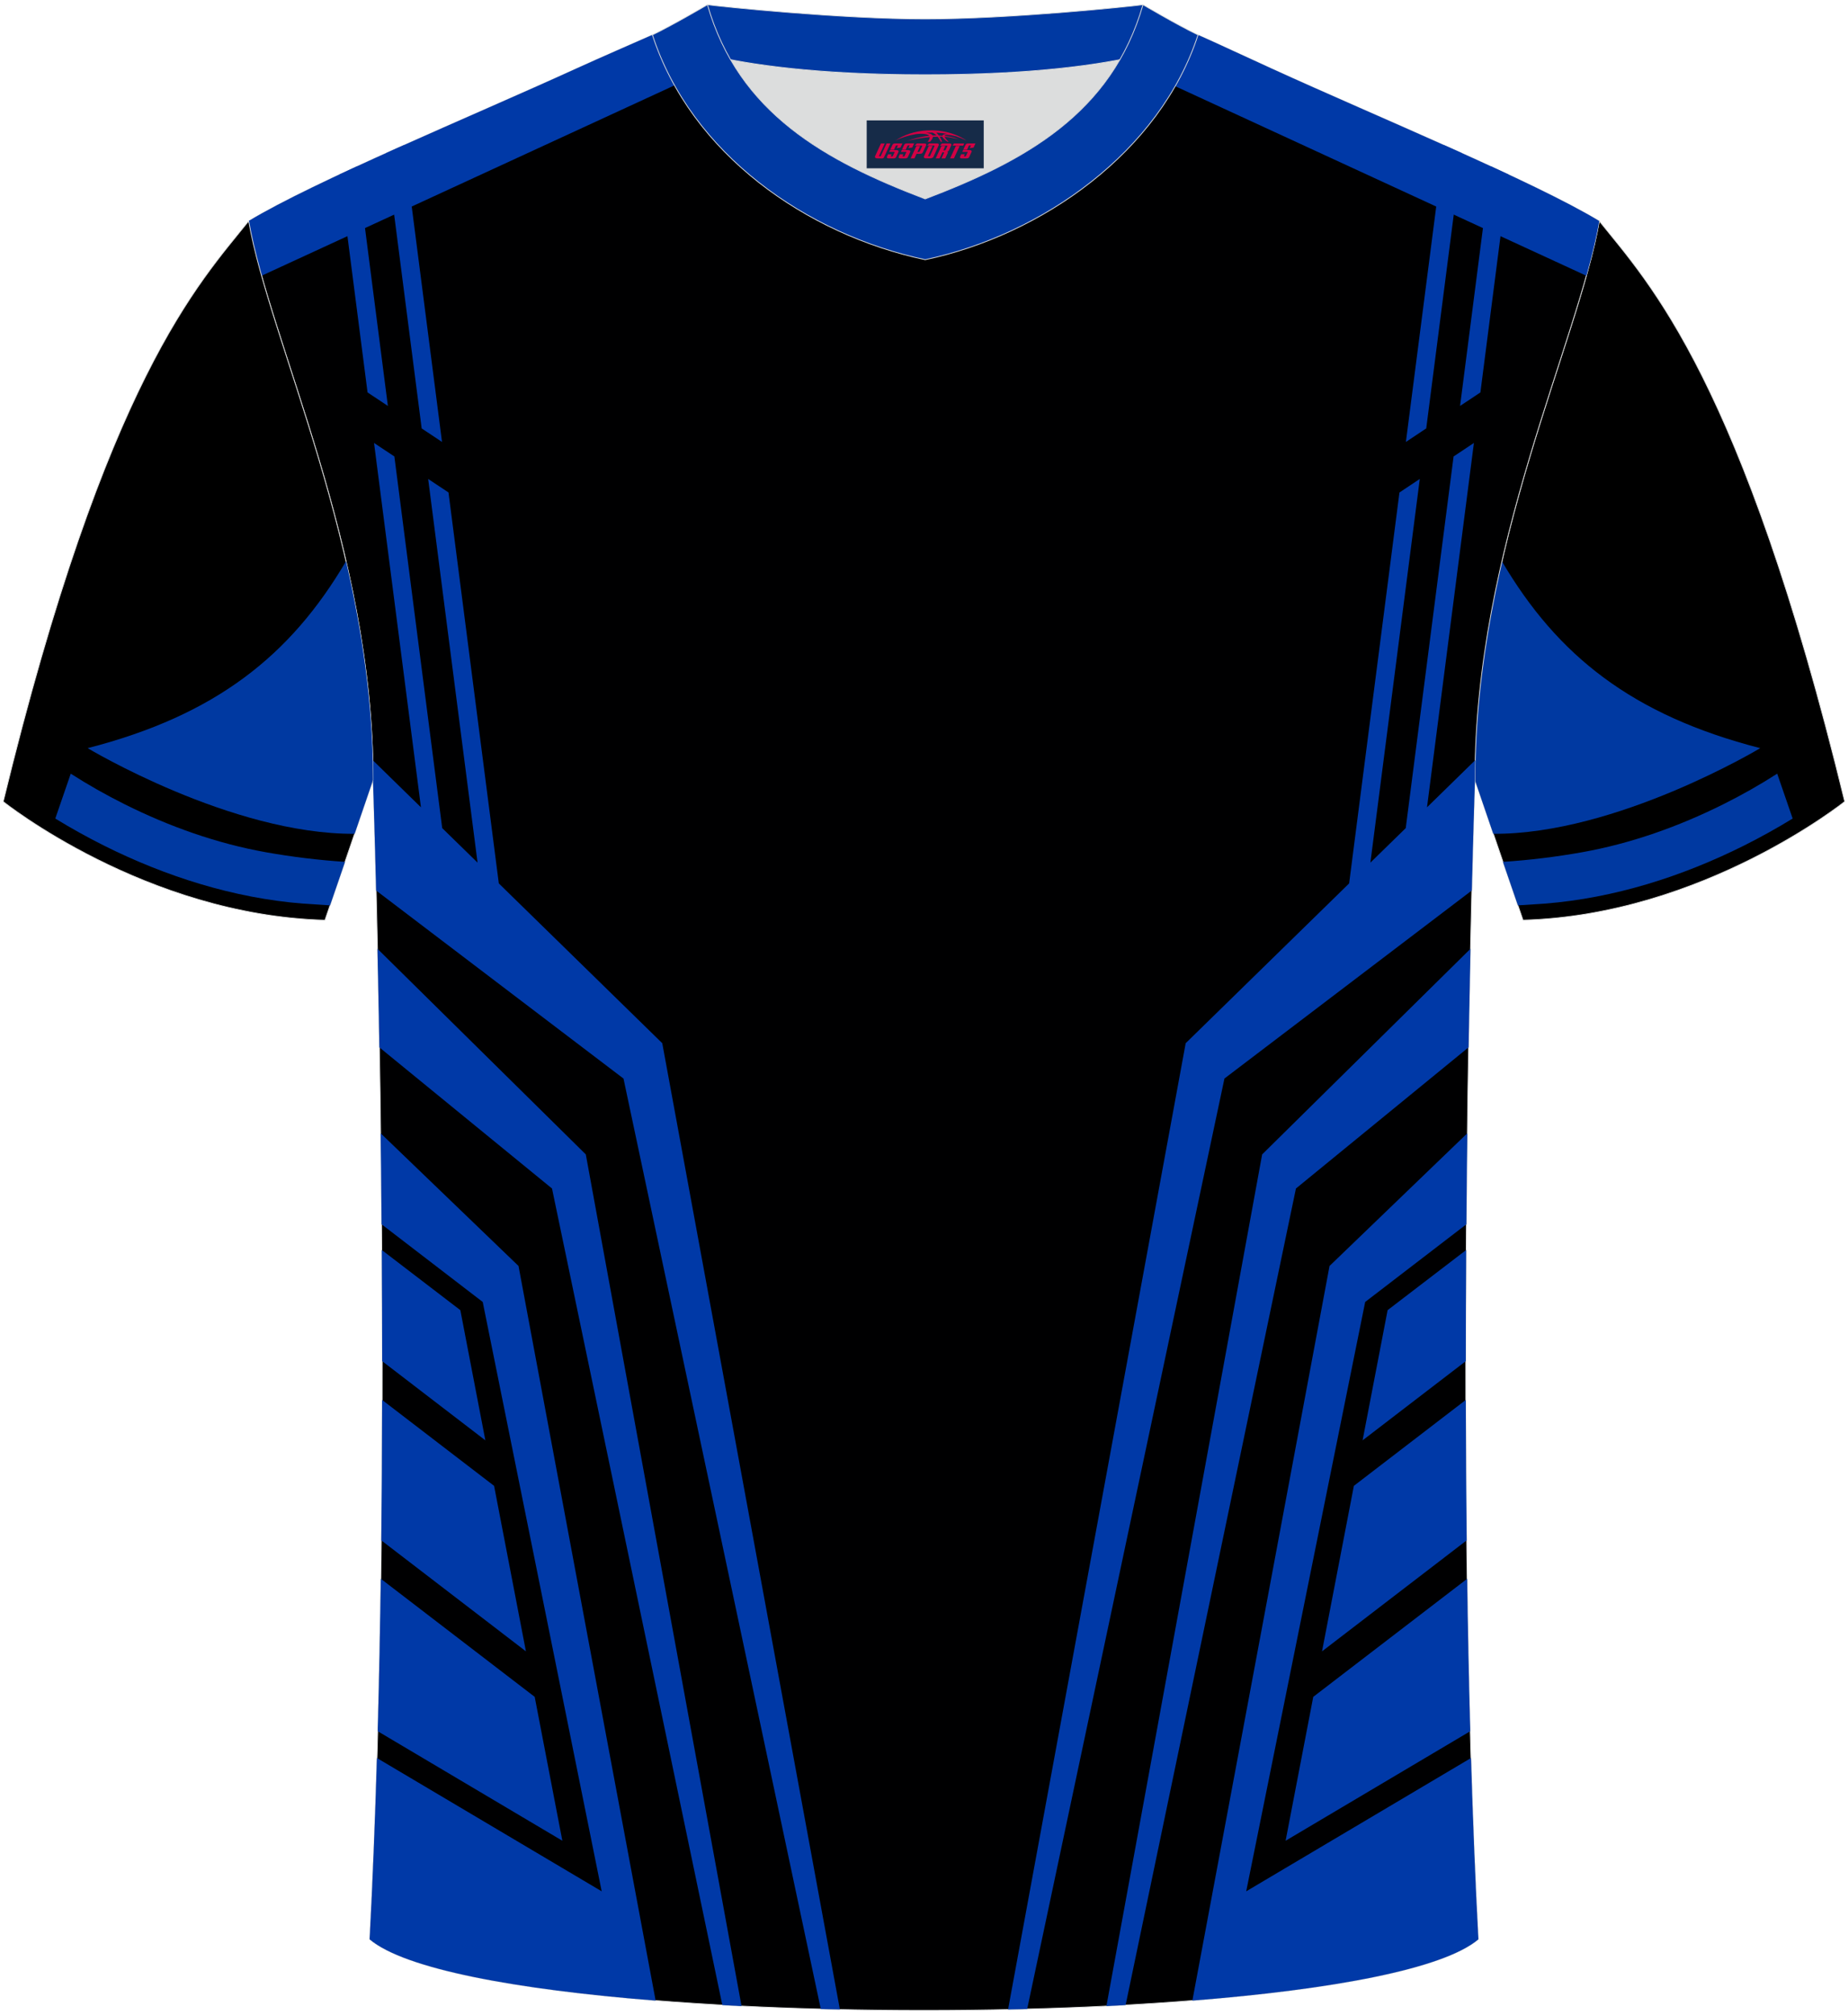
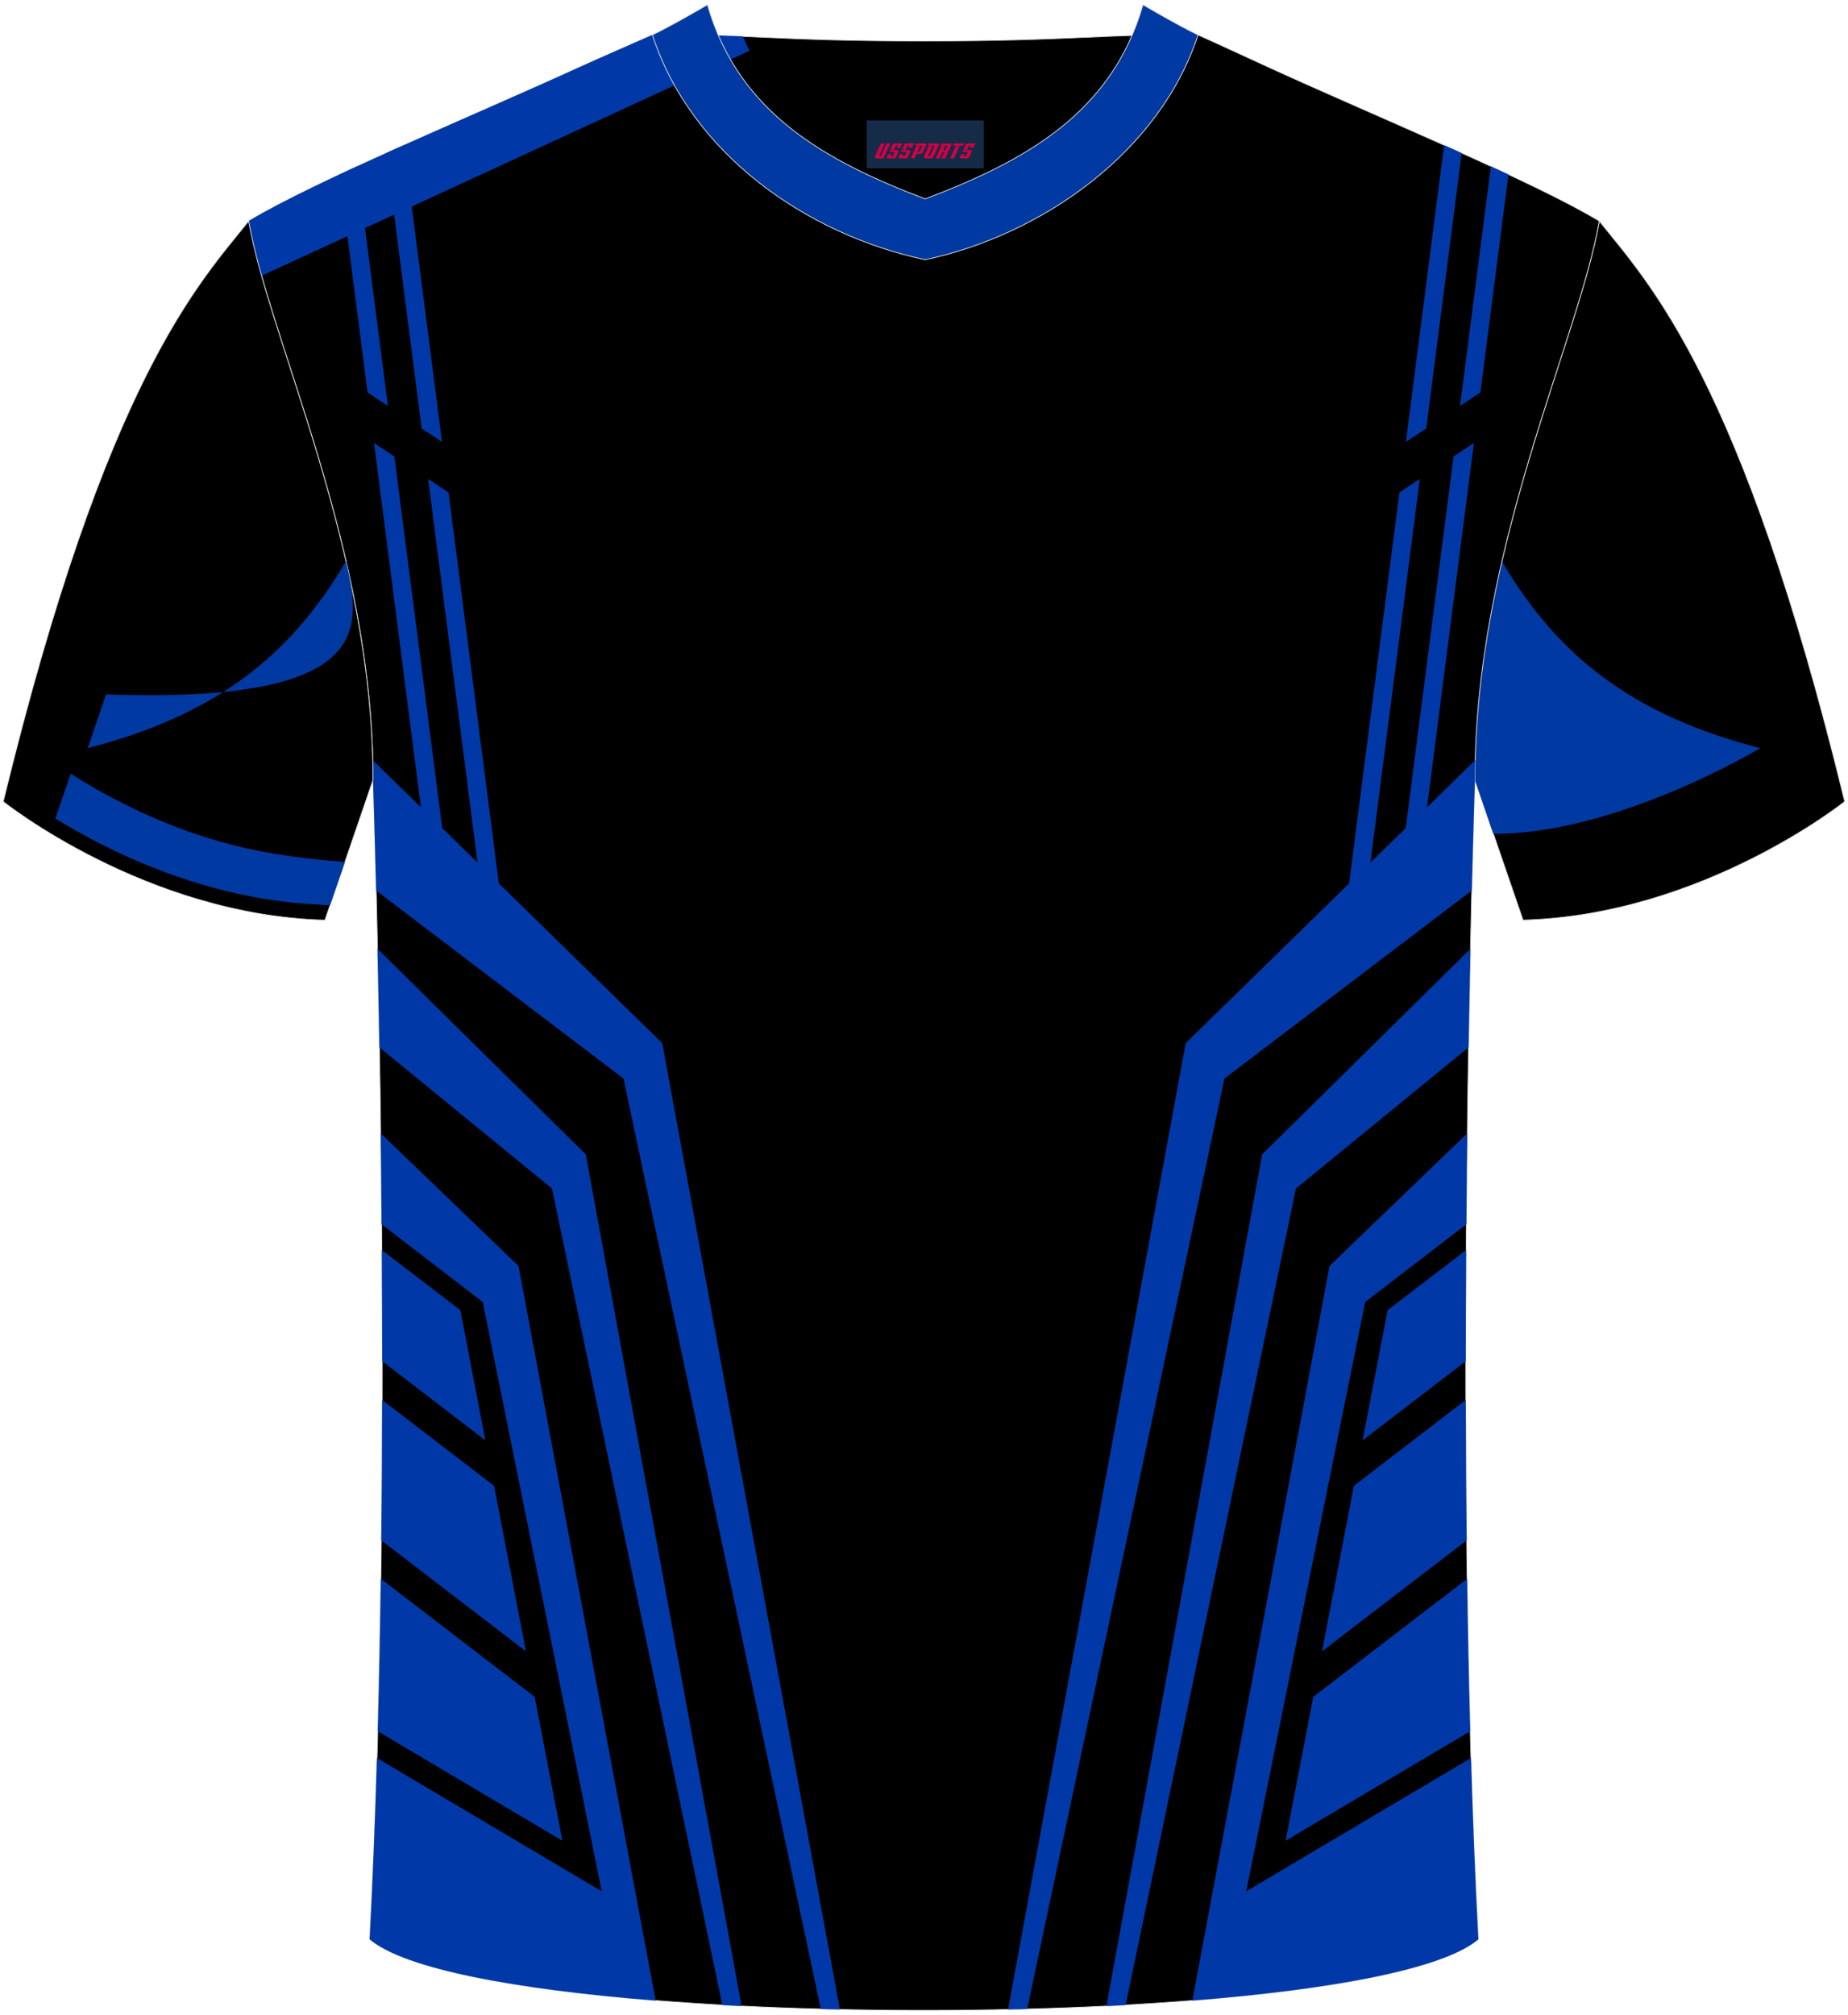
<svg xmlns="http://www.w3.org/2000/svg" version="1.1" id="图层_1" x="0px" y="0px" width="378px" height="412px" viewBox="0 0 379 411.5" enable-background="new 0 0 379 411.5" xml:space="preserve">
  <g>
    <path stroke="#DCDDDD" stroke-width="0.162" stroke-miterlimit="22.926" d="M327.99,44.52c10.2,12.75,29.25,32.3,50.34,119.02   c0,0-29.08,23.29-65.98,24.31c0,0-7.14-20.75-9.86-28.74C302.49,111.51,323.72,69.19,327.99,44.52z" />
    <g>
      <path fill="#0039A1" d="M308.02,114.28c11.37,19.33,26.73,31.56,52.98,38.31c0,0-29.46,17.71-54.75,17.56    c-1.46-4.26-2.86-8.35-3.77-11.02C302.49,143.45,304.79,128.36,308.02,114.28z" />
-       <path fill="#0039A1" d="M367.65,167.02c-3.24,1.99-6.58,3.84-9.97,5.54c-12.7,6.35-26.64,10.78-40.84,11.9l-5.54,0.36l0,0    l-3.07-8.92c5.45-0.35,10.93-1.03,16.18-1.96c10.08-1.79,19.91-5.3,29.02-9.85c3.79-1.89,7.49-3.98,11.05-6.27L367.65,167.02z" />
    </g>
    <path fill="#000001" stroke="#DCDDDD" stroke-width="0.162" stroke-miterlimit="22.926" d="M75.81,396.8   c5.36-101,0.7-237.68,0.7-237.68c0-47.62-21.24-89.93-25.5-114.6c13.63-8.23,45.28-21.25,67.14-31.23   c5.55-2.52,11.68-5.18,15.66-6.93c17.52-0.32,25.34,1.25,55.54,1.25h0.31c30.2,0,38.53-1.57,56.04-1.25   c3.98,1.76,9.6,4.41,15.15,6.93c21.87,9.98,53.51,23,67.14,31.23c-4.27,24.67-25.5,66.98-25.5,114.6c0,0-4.66,136.67,0.7,237.68   C280.12,416.24,98.88,416.24,75.81,396.8z" />
    <g>
      <path fill="#0039A7" d="M76.45,155.06l9.88,9.66l-9.62-74.7l4.17,2.77l9.81,76.19l7.25,7.08L87.81,97.4l4.17,2.77l10.32,80.15    l33.52,32.76l36.43,198.11c-1.31-0.03-2.62-0.06-3.92-0.1l-40.46-190.76l-50.73-38.55c-0.35-14.22-0.64-22.66-0.64-22.66    C76.5,157.77,76.49,156.41,76.45,155.06L76.45,155.06z M75.81,396.8c7.24,6.1,30.05,10.29,58.65,12.56l-28.12-150.61l-28.27-27.2    c0.08,5.99,0.14,12.23,0.19,18.66L99,266.13l24.4,120.83l-46.1-27.33C76.93,372.33,76.44,384.82,75.81,396.8L75.81,396.8z     M77.47,354.14l37.86,22.45l-5.67-29.5l-31.55-24.2C77.95,333.32,77.75,343.79,77.47,354.14L77.47,354.14z M78.2,315.01    l29.66,22.75l-6.53-33.93l-22.96-17.61C78.36,295.66,78.31,305.3,78.2,315.01L78.2,315.01z M78.38,278.27l21.16,16.23l-5.13-26.69    l-16.11-12.33C78.35,262.87,78.38,270.49,78.38,278.27L78.38,278.27z M77.81,213.94l35.4,28.93l34.93,167.41    c1.31,0.07,2.62,0.14,3.94,0.21l-31.94-174.61l-42.72-42.15C77.56,199.84,77.68,206.63,77.81,213.94L77.81,213.94z M69.63,34.98    c1.18-0.55,2.38-1.11,3.6-1.67l6.32,49.12l-4.17-2.77L69.63,34.98L69.63,34.98z M79.21,30.59l7.27,56.45l4.17,2.77l-7.83-60.84    C81.61,29.51,80.4,30.05,79.21,30.59z" />
      <path fill="#0039A7" d="M302.54,155.06l-9.88,9.66l9.62-74.7l-4.17,2.77l-9.81,76.19l-7.25,7.08l10.13-78.66l-4.17,2.77    l-10.32,80.15l-33.52,32.76l-36.43,198.11c1.31-0.03,2.62-0.06,3.92-0.1l40.46-190.77l50.73-38.55    c0.35-14.22,0.64-22.66,0.64-22.66C302.49,157.77,302.51,156.41,302.54,155.06L302.54,155.06z M296.17,28.97    c1.21,0.54,2.41,1.08,3.6,1.62l-7.27,56.45l-4.17,2.77L296.17,28.97L296.17,28.97z M305.76,33.31l-6.32,49.12l4.17-2.77    l5.75-44.68C308.18,34.43,306.98,33.87,305.76,33.31L305.76,33.31z M301.57,193.73c-0.13,6.11-0.26,12.89-0.39,20.2l-35.4,28.94    l-34.93,167.41c-1.31,0.07-2.62,0.14-3.94,0.21l31.94-174.61L301.57,193.73L301.57,193.73z M300.92,231.55    c-0.08,5.99-0.14,12.23-0.19,18.66l-20.75,15.92l-24.4,120.83l46.1-27.33c0.38,12.7,0.87,25.19,1.51,37.17    c-7.24,6.1-30.05,10.29-58.65,12.56l28.13-150.61L300.92,231.55L300.92,231.55z M300.69,255.48c-0.05,7.39-0.08,15.01-0.08,22.79    l-21.16,16.23l5.13-26.69L300.69,255.48L300.69,255.48z M300.61,286.22c0.02,9.44,0.07,19.08,0.18,28.79l-29.66,22.75l6.53-33.93    L300.61,286.22L300.61,286.22z M300.89,322.89c0.14,10.43,0.35,20.9,0.63,31.25l-37.86,22.45l5.67-29.5L300.89,322.89z" />
      <path fill="#0039A7" d="M53.64,55.74L153.71,9.62l-1.37-2.95c-6.01-0.26-11.49-0.44-18.55-0.31c-3.98,1.76-10.11,4.41-15.66,6.93    c-21.87,9.98-53.51,23-67.14,31.23C51.59,47.94,52.51,51.69,53.64,55.74z" />
-       <path fill="#0039A7" d="M325.34,55.74L225.27,9.62l1.36-2.94c6.23-0.27,11.87-0.45,19.06-0.32c3.98,1.76,9.6,4.41,15.15,6.93    c21.87,9.98,53.51,23,67.14,31.23C327.4,47.94,326.48,51.69,325.34,55.74z" />
    </g>
-     <path fill="#DCDDDD" d="M149.83,11.44c8.45,14.62,23.39,22.27,39.92,28.55c16.55-6.29,31.48-13.92,39.92-28.56   c-8.65,1.66-21.45,3.09-39.92,3.09C171.29,14.53,158.49,13.1,149.83,11.44z" />
-     <path fill="#0039A2" stroke="#DCDDDD" stroke-width="0.162" stroke-miterlimit="22.926" d="M189.75,3.1   c-17.28,0-41.78-2.53-44.66-2.93c0,0-5.53,4.46-11.29,6.19c0,0,11.78,8.17,55.95,8.17s55.95-8.17,55.95-8.17   c-5.76-1.72-11.29-6.19-11.29-6.19C231.52,0.57,207.04,3.1,189.75,3.1z" />
    <path fill="#0039A2" stroke="#DCDDDD" stroke-width="0.162" stroke-miterlimit="22.926" d="M189.75,52.45   c23.96-5.08,48.15-22.11,55.95-46.09c-4.43-2.13-11.29-6.19-11.29-6.19c-6.4,22.33-24.3,32.08-44.66,39.82   c-20.33-7.73-38.27-17.52-44.66-39.82c0,0-6.86,4.05-11.29,6.19C141.71,30.71,165.4,47.29,189.75,52.45z" />
    <path stroke="#DCDDDD" stroke-width="0.162" stroke-miterlimit="22.926" d="M51,44.52C40.8,57.28,21.75,76.83,0.66,163.55   c0,0,29.08,23.29,65.98,24.31c0,0,7.14-20.75,9.86-28.74C76.5,111.51,55.27,69.19,51,44.52z" />
    <g>
-       <path fill="#0039A1" d="M70.96,114.28c-11.37,19.33-26.73,31.56-52.98,38.31c0,0,29.46,17.71,54.75,17.56    c1.46-4.26,2.86-8.35,3.77-11.02C76.5,143.45,74.2,128.36,70.96,114.28z" />
+       <path fill="#0039A1" d="M70.96,114.28c-11.37,19.33-26.73,31.56-52.98,38.31c1.46-4.26,2.86-8.35,3.77-11.02C76.5,143.45,74.2,128.36,70.96,114.28z" />
      <path fill="#0039A1" d="M11.34,167.02c3.24,1.99,6.58,3.84,9.97,5.54c12.7,6.35,26.64,10.78,40.84,11.9l5.54,0.36l0,0l3.07-8.92    c-5.45-0.35-10.93-1.03-16.18-1.96c-10.08-1.79-19.91-5.3-29.02-9.85c-3.79-1.89-7.49-3.98-11.05-6.27L11.34,167.02z" />
    </g>
  </g>
  <g id="tag_logo">
    <rect y="23.89" fill="#162B48" width="24" height="9.818" x="177.75" />
    <g>
-       <path fill="#D30044" d="M193.71,27.08l0.005-0.011c0.131-0.311,1.085-0.262,2.351,0.071c0.715,0.24,1.44,0.54,2.193,0.9    c-0.218-0.147-0.447-0.289-0.682-0.42l0.011,0.005l-0.011-0.005c-1.478-0.845-3.218-1.418-5.1-1.62    c-1.282-0.115-1.658-0.082-2.411-0.055c-2.449,0.142-4.68,0.905-6.458,2.095c1.26-0.638,2.722-1.075,4.195-1.336    c1.467-0.18,2.476-0.033,2.771,0.344c-1.691,0.175-3.469,0.633-4.555,1.075c1.156-0.338,2.967-0.665,4.647-0.813    c0.016,0.251-0.115,0.567-0.415,0.96h0.475c0.376-0.382,0.584-0.725,0.595-1.004c0.333-0.022,0.66-0.033,0.971-0.033    C192.54,27.52,192.75,27.87,192.95,28.26h0.262c-0.125-0.344-0.295-0.687-0.518-1.036c0.207,0,0.393,0.005,0.567,0.011    c0.104,0.267,0.496,0.66,1.058,1.025h0.245c-0.442-0.365-0.753-0.753-0.835-1.004c1.047,0.065,1.696,0.224,2.885,0.513    C195.53,27.34,194.79,27.17,193.71,27.08z M191.27,26.99c-0.164-0.295-0.655-0.485-1.402-0.551    c0.464-0.033,0.922-0.055,1.364-0.055c0.311,0.147,0.589,0.344,0.84,0.589C191.81,26.97,191.54,26.98,191.27,26.99z M193.25,27.04c-0.224-0.016-0.458-0.027-0.715-0.044c-0.147-0.202-0.311-0.398-0.502-0.6c0.082,0,0.164,0.005,0.24,0.011    c0.72,0.033,1.429,0.125,2.138,0.273C193.74,26.64,193.36,26.8,193.25,27.04z" />
      <path fill="#D30044" d="M180.67,28.62L179.5,31.17C179.32,31.54,179.59,31.68,180.07,31.68l0.873,0.005    c0.115,0,0.251-0.049,0.327-0.175l1.342-2.891H181.83L180.61,31.25H180.44c-0.147,0-0.185-0.033-0.147-0.125l1.156-2.504H180.67L180.67,28.62z M182.53,29.97h1.271c0.36,0,0.584,0.125,0.442,0.425L183.77,31.43C183.67,31.65,183.4,31.68,183.17,31.68H182.25c-0.267,0-0.442-0.136-0.349-0.333l0.235-0.513h0.742L182.7,31.21C182.68,31.26,182.72,31.27,182.78,31.27h0.18    c0.082,0,0.125-0.016,0.147-0.071l0.376-0.813c0.011-0.022,0.011-0.044-0.055-0.044H182.36L182.53,29.97L182.53,29.97z M183.35,29.9h-0.78l0.475-1.025c0.098-0.218,0.338-0.256,0.578-0.256H185.07L184.68,29.46L183.9,29.58l0.262-0.562H183.87c-0.082,0-0.12,0.016-0.147,0.071L183.35,29.9L183.35,29.9z M184.94,29.97L184.77,30.34h1.069c0.06,0,0.06,0.016,0.049,0.044    L185.51,31.2C185.49,31.25,185.45,31.27,185.37,31.27H185.19c-0.055,0-0.104-0.011-0.082-0.06l0.175-0.376H184.54L184.31,31.35C184.21,31.54,184.39,31.68,184.66,31.68h0.916c0.24,0,0.502-0.033,0.605-0.251l0.475-1.031c0.142-0.3-0.082-0.425-0.442-0.425H184.94L184.94,29.97z M185.75,29.9l0.371-0.818c0.022-0.055,0.06-0.071,0.147-0.071h0.295L186.3,29.57l0.791-0.115l0.387-0.845H186.03c-0.24,0-0.48,0.038-0.578,0.256L184.98,29.9L185.75,29.9L185.75,29.9z M188.15,30.36h0.278c0.087,0,0.153-0.022,0.202-0.115    l0.496-1.075c0.033-0.076-0.011-0.12-0.125-0.12H187.6l0.431-0.431h1.522c0.355,0,0.485,0.153,0.393,0.355l-0.676,1.445    c-0.06,0.125-0.175,0.333-0.644,0.327l-0.649-0.005L187.54,31.68H186.76l1.178-2.558h0.785L188.15,30.36L188.15,30.36z     M190.74,31.17c-0.022,0.049-0.06,0.076-0.142,0.076h-0.191c-0.082,0-0.109-0.027-0.082-0.076l0.944-2.051h-0.785l-0.987,2.138    c-0.125,0.273,0.115,0.415,0.453,0.415h0.72c0.327,0,0.649-0.071,0.769-0.322l1.085-2.384c0.093-0.202-0.06-0.355-0.415-0.355    h-1.533l-0.431,0.431h1.38c0.115,0,0.164,0.033,0.131,0.104L190.74,31.17L190.74,31.17z M193.46,30.04h0.278    c0.087,0,0.158-0.022,0.202-0.115l0.344-0.753c0.033-0.076-0.011-0.12-0.125-0.12h-1.402l0.425-0.431h1.527    c0.355,0,0.485,0.153,0.393,0.355l-0.529,1.124c-0.044,0.093-0.147,0.18-0.393,0.18c0.224,0.011,0.256,0.158,0.175,0.327    l-0.496,1.075h-0.785l0.54-1.167c0.022-0.055-0.005-0.087-0.104-0.087h-0.235L192.69,31.68h-0.785l1.178-2.558h0.785L193.46,30.04L193.46,30.04z M196.03,29.13L194.85,31.68h0.785l1.184-2.558H196.03L196.03,29.13z M197.54,29.06l0.202-0.431h-2.1l-0.295,0.431    H197.54L197.54,29.06z M197.52,29.97h1.271c0.36,0,0.584,0.125,0.442,0.425l-0.475,1.031c-0.104,0.218-0.371,0.251-0.605,0.251    h-0.916c-0.267,0-0.442-0.136-0.349-0.333l0.235-0.513h0.742L197.69,31.21c-0.022,0.049,0.022,0.06,0.082,0.06h0.18    c0.082,0,0.125-0.016,0.147-0.071l0.376-0.813c0.011-0.022,0.011-0.044-0.049-0.044h-1.069L197.52,29.97L197.52,29.97z     M198.33,29.9H197.55l0.475-1.025c0.098-0.218,0.338-0.256,0.578-0.256h1.451l-0.387,0.845l-0.791,0.115l0.262-0.562h-0.295    c-0.082,0-0.12,0.016-0.147,0.071L198.33,29.9z" />
    </g>
  </g>
</svg>